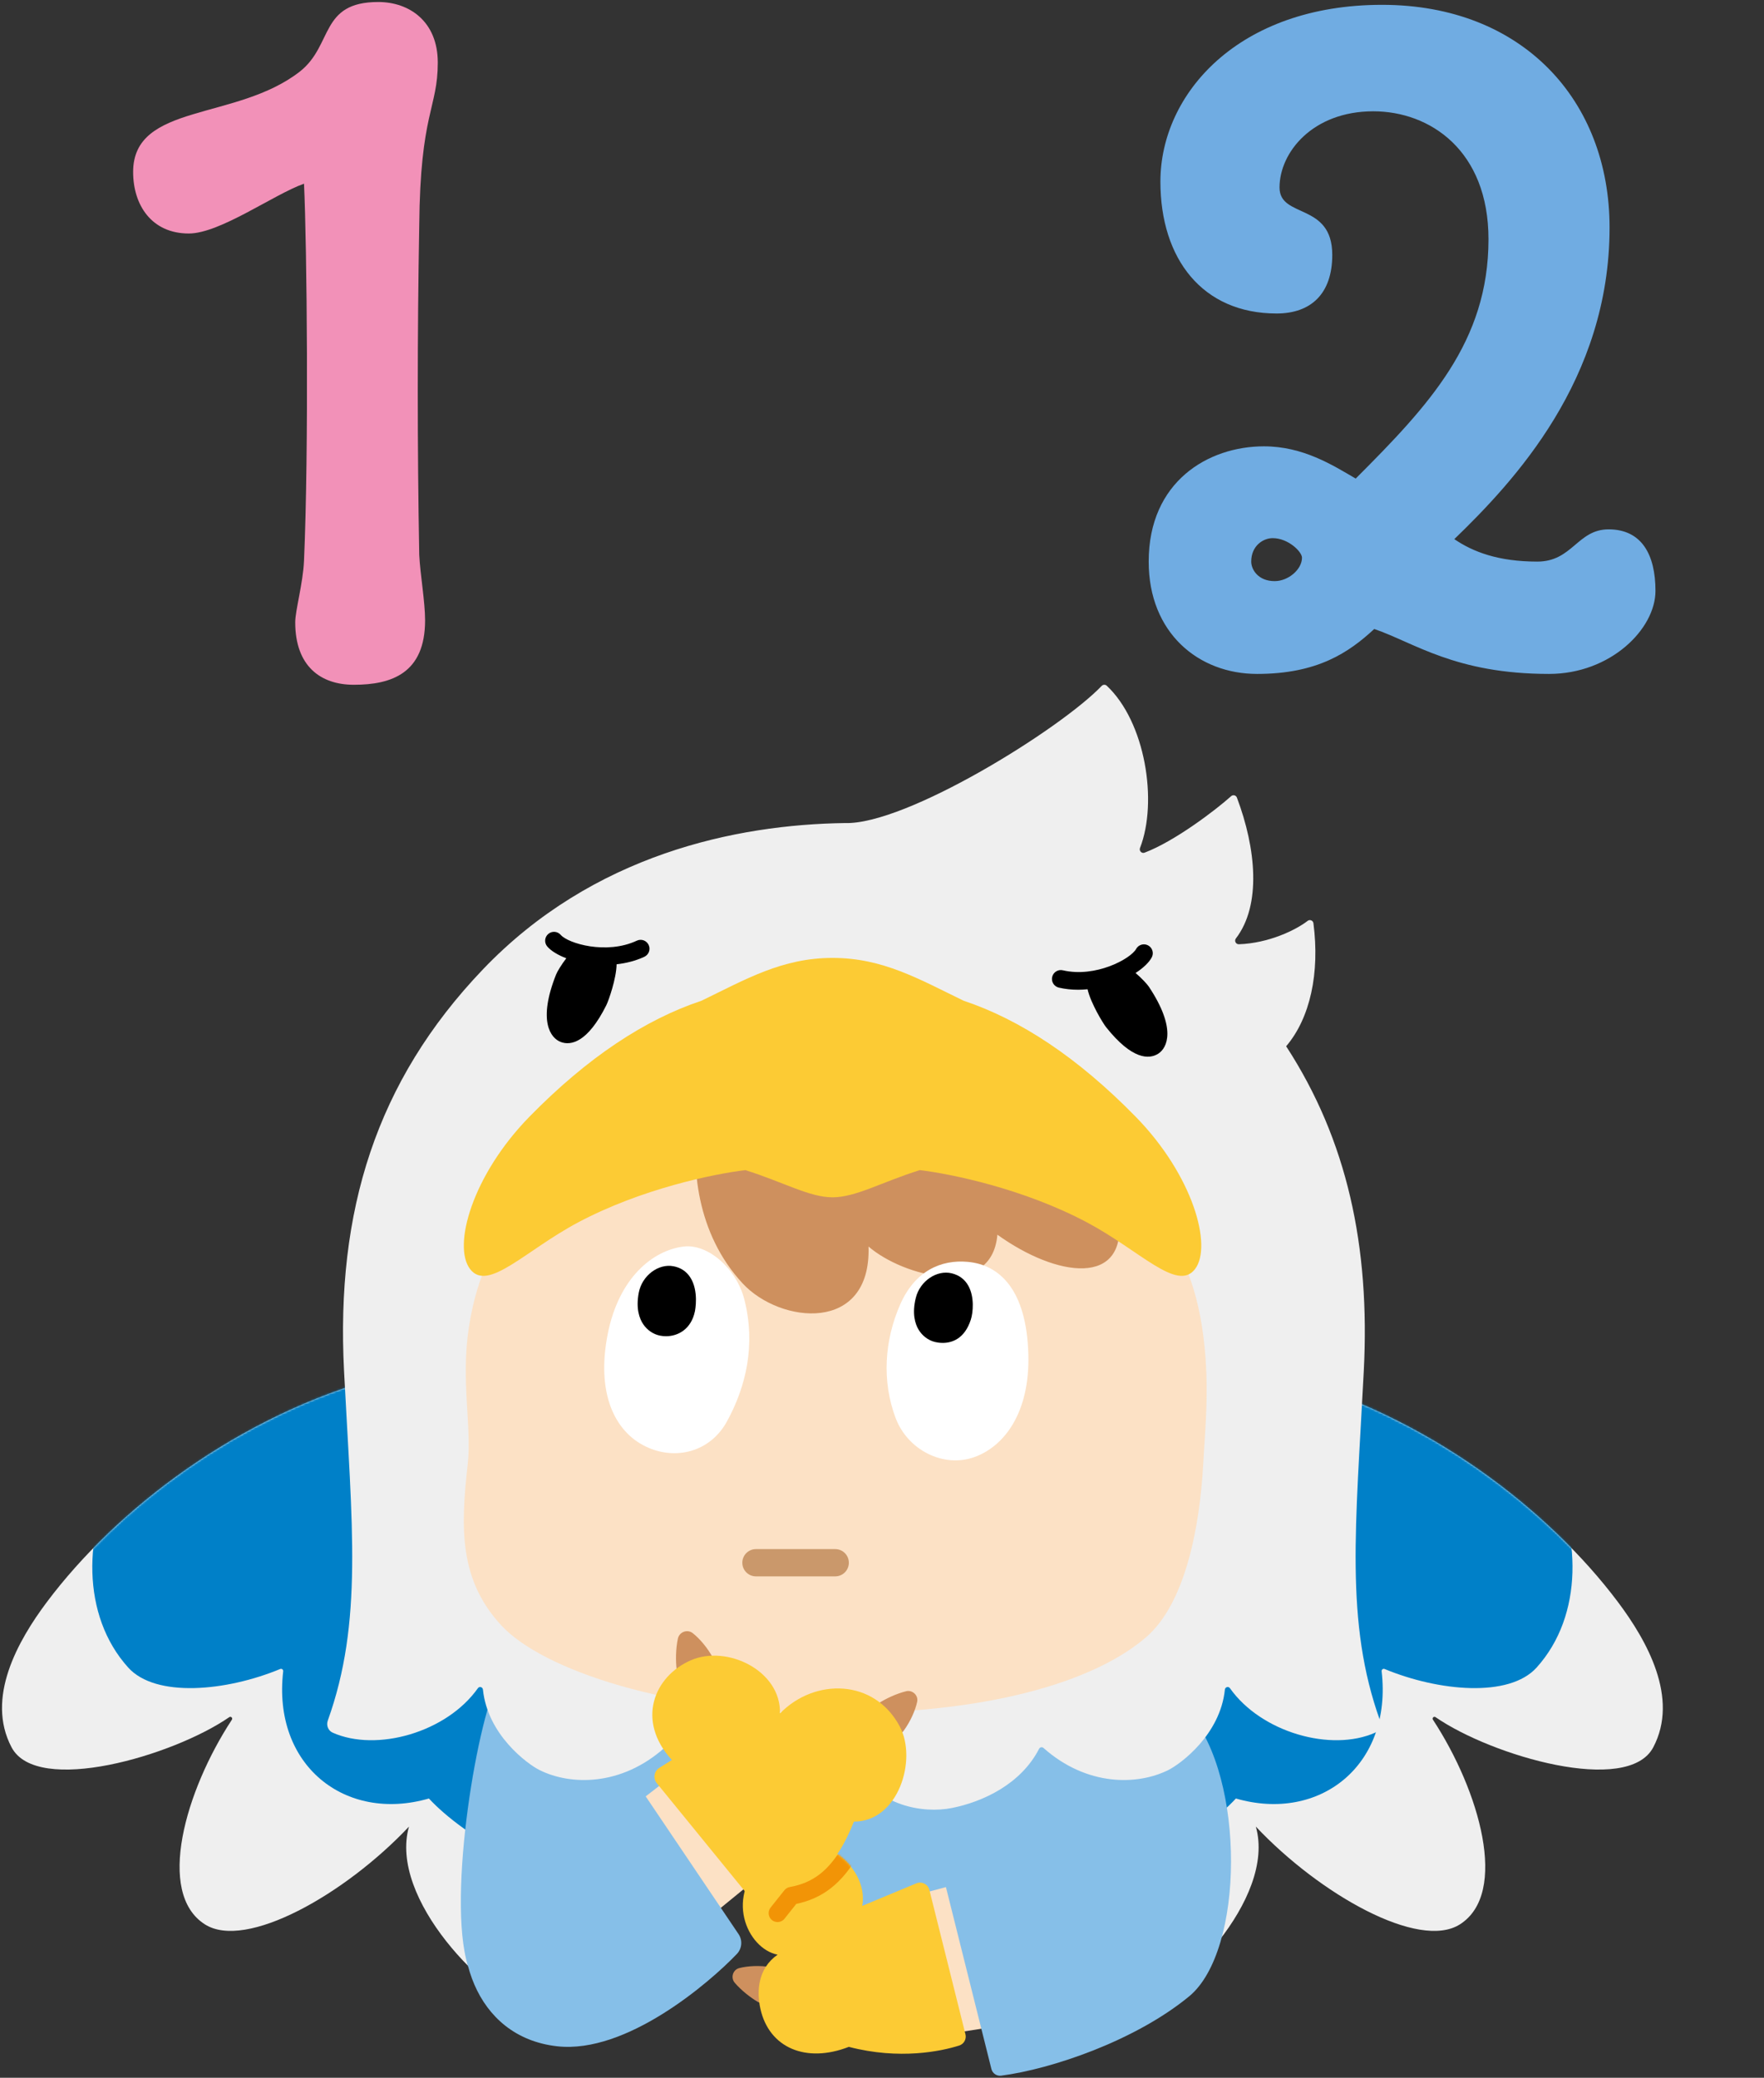
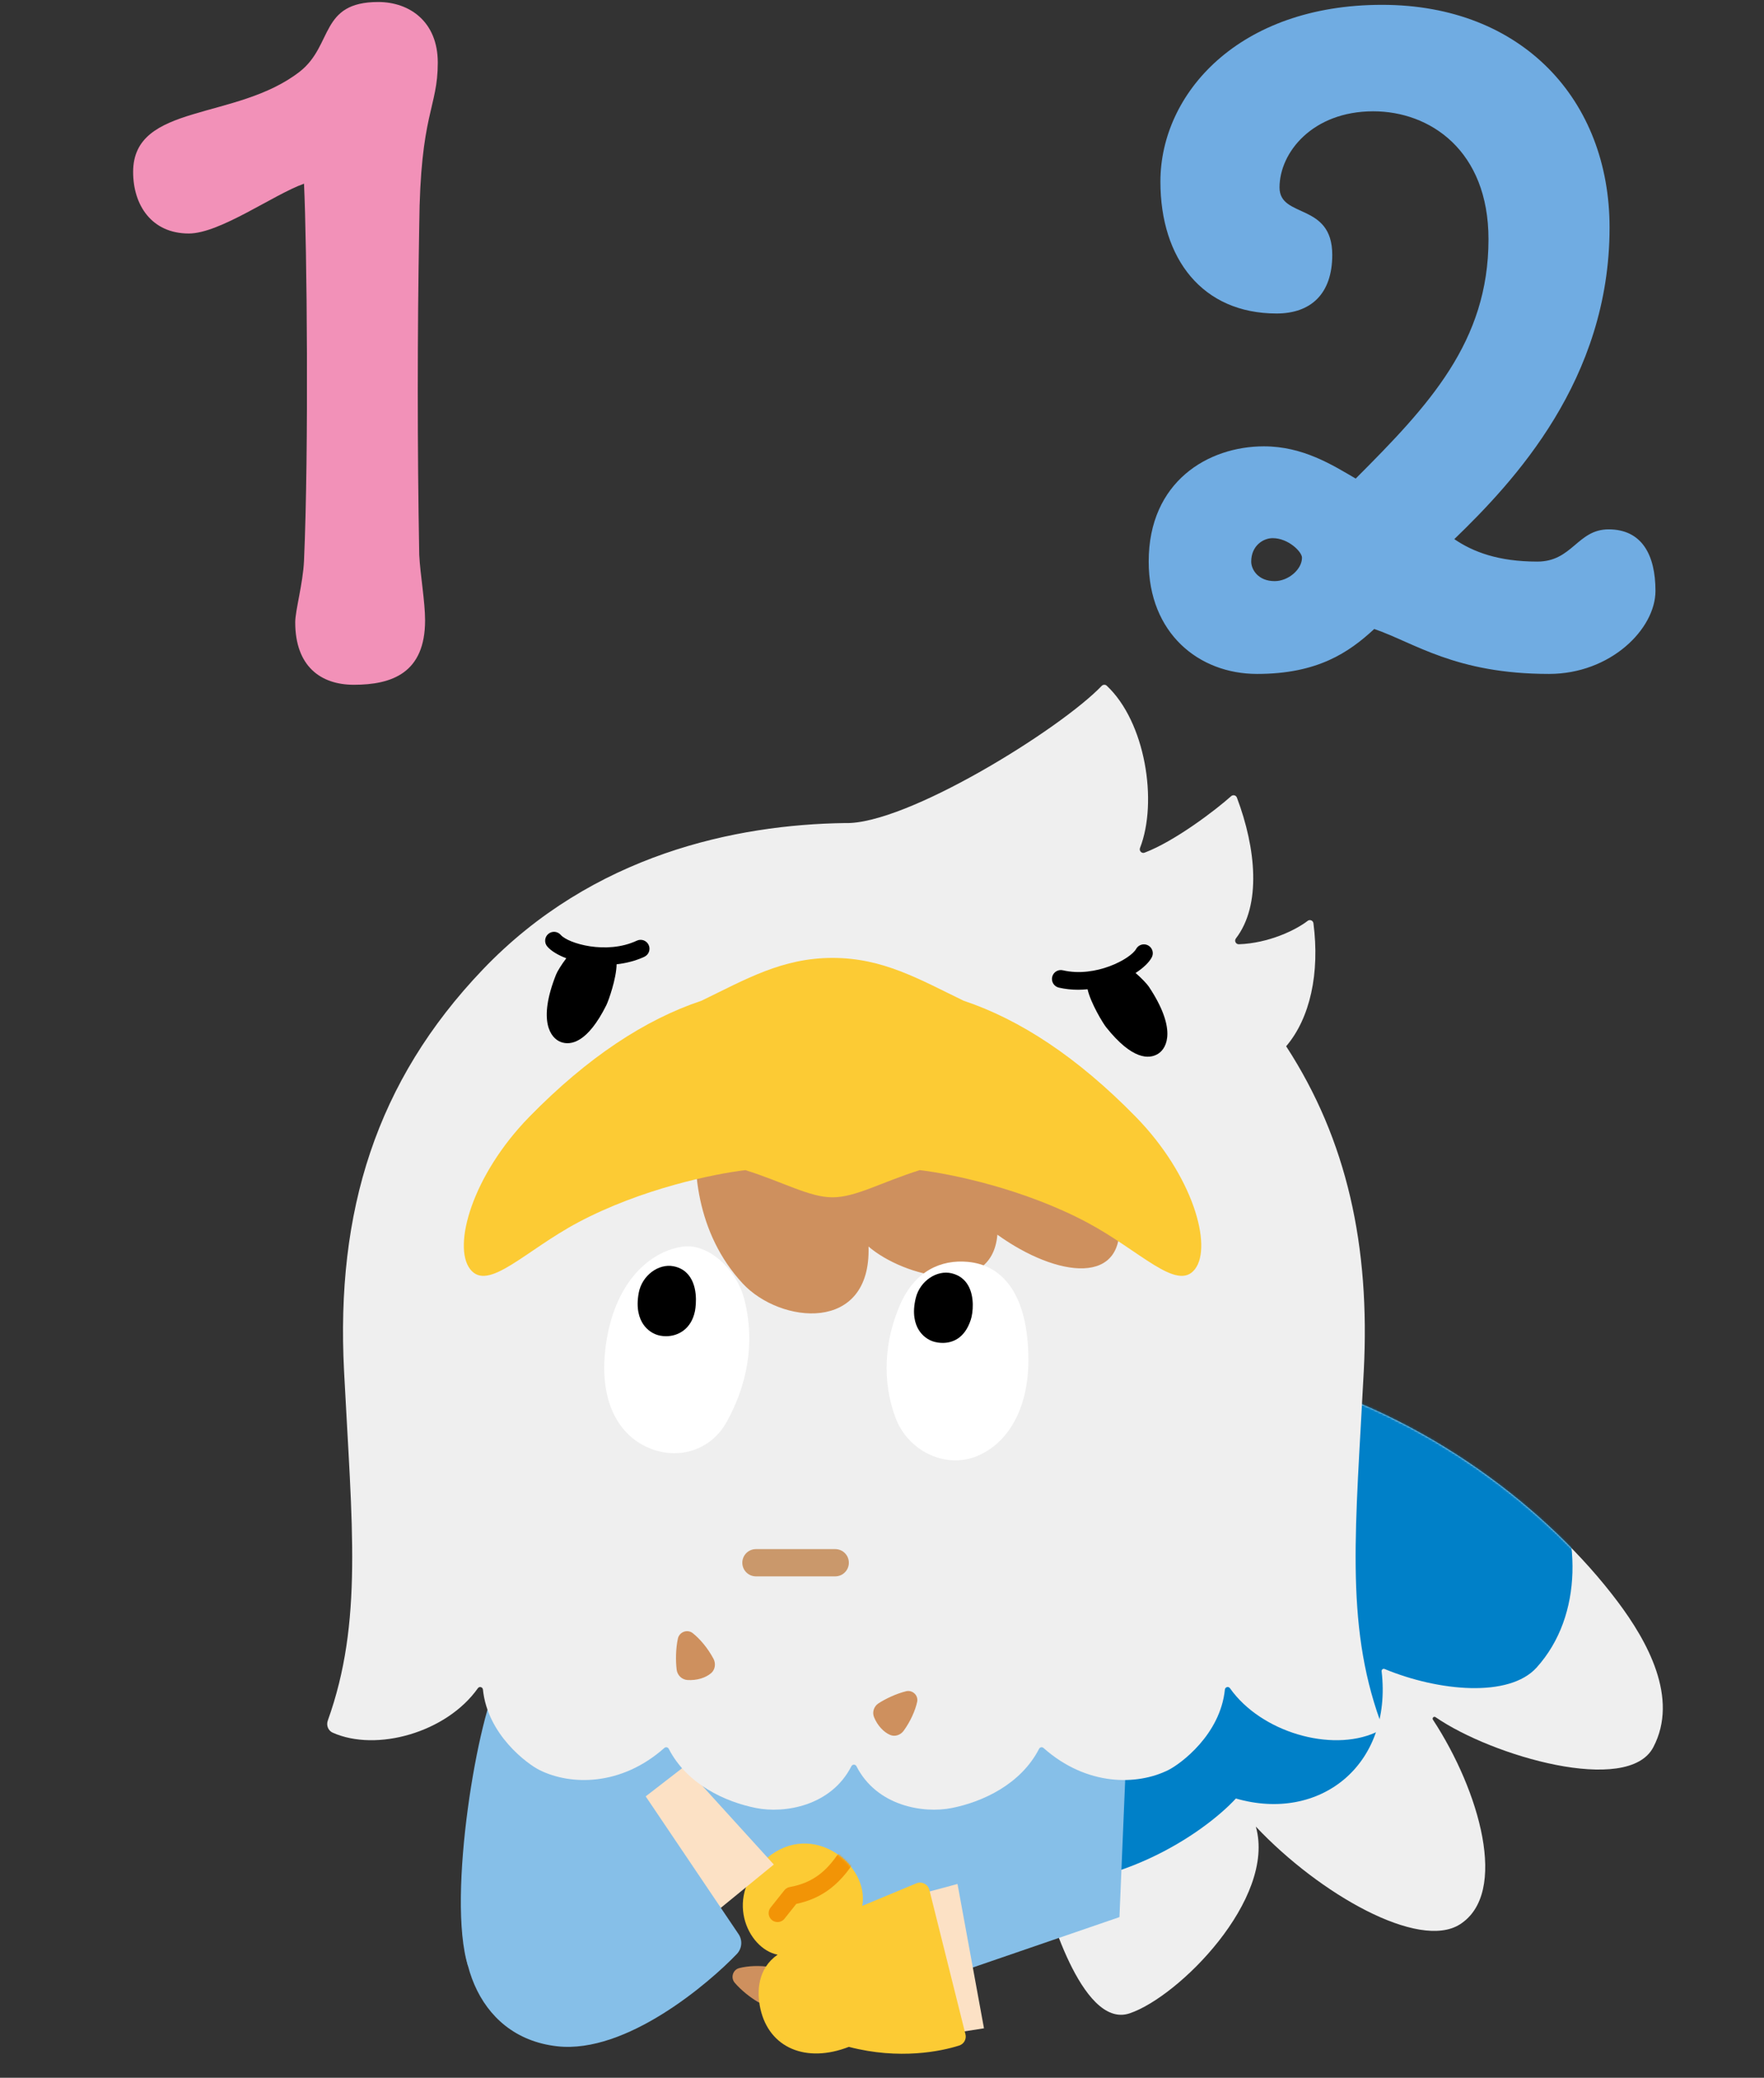
<svg xmlns="http://www.w3.org/2000/svg" width="879" height="1035" viewBox="0 0 879 1035" fill="none">
  <rect x="0" y="0" width="879" height="1035" fill="#333333" stroke="none" />
  <path d="M151.489 279.314C153.922 224.331 152.949 122.153 151.489 91.501C136.406 96.852 109.644 116.315 94.074 116.315C75.585 116.315 66.34 102.204 66.34 85.66C66.34 51.116 117.917 60.361 149.543 35.544C166.086 22.407 159.274 1 188.468 1C204.038 1 218.148 10.73 218.148 31.167C218.148 54.035 209.391 55.981 208.904 112.423C207.93 167.404 207.93 221.899 208.904 276.395C209.391 286.125 211.823 299.748 211.823 308.993C211.823 335.268 195.28 341.106 176.303 341.106C159.76 341.106 147.111 331.861 147.111 309.966C147.111 304.128 151.003 290.505 151.489 279.314Z" fill="#F291B8" />
  <path d="M626.4 335.701C597.206 335.701 572.391 315.265 572.391 279.747C572.391 239.85 602.071 222.333 629.806 222.333C649.268 222.333 663.865 231.578 675.543 238.389C712.034 201.896 741.715 170.271 741.715 119.182C741.715 74.904 712.521 55.441 684.301 55.441C654.134 55.441 637.59 75.878 637.59 93.392C637.59 108.964 663.865 100.692 663.865 126.966C663.865 146.43 653.161 156.16 636.13 156.16C599.152 156.16 578.23 128.912 578.23 90.473C578.23 46.684 617.155 2.406 688.68 2.406C758.744 2.406 802.049 50.088 802.049 113.344C802.049 189.246 754.366 239.85 724.685 268.556C733.931 274.882 746.581 279.747 766.044 279.747C783.56 279.747 785.992 263.691 801.562 263.691C818.105 263.691 824.918 276.34 824.918 294.343C824.918 313.319 802.535 335.701 771.882 335.701C725.172 335.701 704.737 320.133 684.788 313.319C672.137 324.998 656.567 335.701 626.4 335.701ZM634.184 268.068C629.319 268.068 623.481 271.963 623.481 279.747C623.481 283.64 626.887 289.478 635.157 289.478C641.97 289.478 648.781 283.64 648.781 277.801C648.781 274.882 641.97 268.068 634.184 268.068Z" fill="#70ACE2" />
-   <path d="M392.129 788.847C354.41 750.109 287.786 659.686 190.794 685.631C118.662 704.926 57.76 752.148 23.355 798.022C8.92 817.269 -7.227 845.807 5.77 870.401C18.436 894.366 86.057 874.807 114.249 855.362C115.087 854.784 116.103 855.786 115.544 856.638C92.326 892.04 77.663 943.028 102.105 958.58C122.533 971.578 171.935 943.683 203.792 909.885C193.6 945.95 242.275 994.769 266.741 1002.92C291.207 1011.08 308.376 945.837 308.376 945.837L385.723 857.148L392.129 788.847Z" fill="#EFEFEF" />
  <mask id="mask0_39_3" style="mask-type:luminance" maskUnits="userSpaceOnUse" x="1" y="681" width="392" height="323">
    <path d="M392.129 788.849C354.41 750.111 287.786 659.688 190.794 685.633C118.662 704.928 57.76 752.15 23.355 798.023C8.92 817.271 -7.227 845.809 5.77 870.402C18.436 894.367 86.057 874.808 114.249 855.364C115.087 854.786 116.103 855.788 115.544 856.639C92.326 892.042 77.663 943.03 102.105 958.581C122.533 971.579 171.935 943.684 203.792 909.886C193.6 945.952 242.275 994.771 266.741 1002.93C291.207 1011.08 308.376 945.839 308.376 945.839L385.723 857.15L392.129 788.849Z" fill="white" />
  </mask>
  <g mask="url(#mask0_39_3)">
-     <path d="M58.78 731.761C41.45 763.363 40.43 804.649 63.877 830.644C77.589 845.847 112.801 842.484 139.62 831.377C140.402 831.054 141.21 831.687 141.113 832.527C135.694 879.328 171.982 907.959 213.731 895.887C230.121 913.61 275.165 943.897 326.511 938.241L385.723 900.984L418.186 755.59L261.772 650.208L89.362 696.081L58.78 731.761Z" fill="#0080C8" />
-   </g>
+     </g>
  <path d="M437.45 788.847C475.169 750.109 541.793 659.686 638.785 685.631C710.917 704.926 771.819 752.148 806.224 798.022C820.659 817.269 836.806 845.807 823.809 870.401C811.143 894.366 743.522 874.807 715.33 855.362C714.492 854.784 713.476 855.786 714.035 856.638C737.253 892.04 751.916 943.028 727.474 958.58C707.046 971.578 657.644 943.683 625.787 909.885C635.979 945.95 587.304 994.769 562.838 1002.92C538.372 1011.08 521.203 945.837 521.203 945.837L443.856 857.148L437.45 788.847Z" fill="#EFEFEF" />
  <mask id="mask1_39_3" style="mask-type:luminance" maskUnits="userSpaceOnUse" x="437" y="681" width="392" height="323">
    <path d="M437.45 788.849C475.168 750.111 541.793 659.688 638.785 685.633C710.917 704.928 771.819 752.15 806.224 798.023C820.659 817.271 836.806 845.809 823.809 870.402C811.143 894.367 743.522 874.808 715.33 855.364C714.492 854.786 713.476 855.788 714.035 856.639C737.253 892.042 751.916 943.03 727.474 958.581C707.046 971.579 657.644 943.684 625.787 909.886C635.979 945.952 587.304 994.771 562.838 1002.93C538.372 1011.08 521.203 945.839 521.203 945.839L443.856 857.15L437.45 788.849Z" fill="white" />
  </mask>
  <g mask="url(#mask1_39_3)">
    <path d="M770.799 731.761C788.129 763.363 789.149 804.649 765.702 830.644C751.99 845.847 716.778 842.484 689.958 831.377C689.177 831.054 688.368 831.687 688.466 832.527C693.885 879.328 657.597 907.959 615.848 895.887C599.457 913.61 554.414 943.897 503.068 938.241L443.856 900.984L411.393 755.59L567.807 650.208L740.217 696.081L770.799 731.761Z" fill="#0080C8" />
  </g>
  <path d="M439.573 812.539L291.497 833.952L276.944 926.979L289.787 977.062L371.501 919.355L446.123 993.33L557.824 954.965L562.233 849.59L439.573 812.539Z" fill="#86BFE8" />
  <path d="M249.146 835.473C238.399 852.609 222.443 945.104 233.221 979.337L314.661 951.144L294.736 902.937C297.542 886.053 313.233 853.477 313.233 853.477L249.146 835.473Z" fill="#86BFE8" />
  <path d="M384.811 996.139C387.774 992.757 389.348 988.468 389.118 984.972C388.948 982.374 386.832 980.313 384.263 979.895C378.45 978.949 372.588 979.277 368.36 980.363C365.167 981.184 363.967 985.153 366.108 987.661C369.359 991.471 374 995.083 377.707 997.25C380.024 998.605 383.043 998.157 384.811 996.139Z" fill="#CE905E" />
  <path d="M456.233 1015.67L490.316 1010.36L477.127 938.463L442.498 947.725L456.233 1015.67Z" fill="#FCE1C5" />
  <path d="M481.089 1013.34L463.114 941.418C462.424 938.657 459.498 937.097 456.821 938.063L429.676 949.361C433.326 928.866 404.872 906.523 382.229 925.497C360.081 944.057 372.329 970.746 387.477 973.679C377.727 980.449 376.9 991.764 378.943 1000.78C383.33 1020.13 401.658 1027.89 422.98 1019.6C448.198 1026.19 469.133 1021.77 477.991 1018.93C480.339 1018.17 481.687 1015.73 481.089 1013.34Z" fill="#FCCB34" />
  <mask id="mask2_39_3" style="mask-type:luminance" maskUnits="userSpaceOnUse" x="370" y="918" width="112" height="106">
    <path d="M481.089 1013.34L463.114 941.419C462.423 938.658 459.498 937.099 456.821 938.065L429.676 949.362C433.326 928.868 404.872 906.524 382.229 925.499C360.081 944.059 372.329 970.748 387.477 973.68C377.727 980.45 376.899 991.765 378.943 1000.78C383.33 1020.13 401.658 1027.89 422.98 1019.6C448.198 1026.19 469.133 1021.77 477.991 1018.93C480.339 1018.17 481.687 1015.73 481.089 1013.34Z" fill="white" />
  </mask>
  <g mask="url(#mask2_39_3)">
    <path d="M387.445 957.433C386.477 957.433 385.502 957.117 384.686 956.469C382.768 954.942 382.45 952.152 383.975 950.234L390.85 941.593C391.521 940.75 392.475 940.179 393.535 939.989C405.125 937.899 412.824 931.958 420.108 919.485C421.342 917.367 424.061 916.654 426.176 917.891C428.293 919.126 429.006 921.844 427.771 923.959C419.478 938.161 410.138 945.553 396.778 948.394L390.92 955.758C390.044 956.86 388.75 957.433 387.445 957.433Z" fill="#F29406" />
  </g>
-   <path d="M580.574 861.606C581.097 861.874 592.343 853.032 592.727 853.477C620.495 885.64 620.217 971.676 592.529 994.459C565.668 1016.56 524.024 1030.67 498.882 1033.95C496.646 1034.24 494.562 1032.8 494.015 1030.62L469.711 933.422C469.113 931.028 470.57 928.611 472.969 928.035C481.536 925.981 500.367 921.174 507.38 917.043C516.584 911.621 520.276 880.209 516.93 865.11C515.995 860.89 555.291 854.864 563.285 853.683C564.2 853.547 565.13 853.701 565.953 854.122L580.574 861.606Z" fill="#86BFE8" />
  <path d="M359.089 950.423L385.588 928.773L341.114 879.852L314.661 900.308L359.089 950.423Z" fill="#FCE1C5" />
  <path d="M319.397 891.339L368.026 963.442C370.1 966.517 369.746 970.639 367.186 973.32C353.533 987.618 312.184 1023.2 277.617 1019.31C235.999 1014.62 223.603 969.834 234.789 936.299C246.587 900.928 315.205 886.168 319.397 891.339Z" fill="#86BFE8" />
  <path d="M679.573 682.901C682.754 620.871 671.29 567.894 640.891 521.174C652.882 507.117 657.702 484.646 654.481 459.886C654.304 458.524 652.7 457.861 651.614 458.703C645.718 463.278 632.227 469.832 617.342 470.36C615.81 470.414 614.923 468.665 615.856 467.449C628.6 450.84 625.919 422.662 616.343 397.296C615.9 396.123 614.411 395.756 613.478 396.594C605.696 403.582 585.313 419.079 570.334 424.739C568.884 425.287 567.508 423.83 568.071 422.386C577.039 399.382 570.762 359.608 551.483 341.571C550.758 340.893 549.619 340.977 548.934 341.694C528.524 363.068 451.43 411.044 420.931 409.987C367.129 410.754 295.507 425.363 240.431 483.095C187.342 538.745 167.359 603.386 171.437 682.901C175.408 760.333 180.935 807.989 163.334 857.081C162.495 859.421 163.502 862.074 165.773 863.087C187.629 872.845 222.549 862.994 238.118 840.958C238.877 839.883 240.517 840.329 240.651 841.639C242.955 864.169 262.806 878.692 268.791 881.687C284.284 889.439 309.501 889.829 331.036 870.711C331.735 870.09 332.806 870.294 333.234 871.126C342.352 888.857 361.392 897.558 376.684 900.616C391.005 903.479 414.152 899.622 424.256 879.792C424.773 878.778 426.237 878.778 426.754 879.792C436.858 899.622 460.005 903.479 474.326 900.616C489.618 897.558 508.658 888.857 517.776 871.126C518.204 870.294 519.275 870.09 519.975 870.711C541.509 889.829 566.726 889.439 582.219 881.687C588.204 878.692 608.055 864.169 610.359 841.639C610.493 840.329 612.133 839.883 612.892 840.958C628.461 862.994 663.381 872.845 685.237 863.087C687.508 862.074 688.515 859.421 687.676 857.081C670.075 807.989 675.602 760.333 679.573 682.901Z" fill="#EFEFEF" />
-   <path d="M416.323 853.476C499.928 853.476 548.734 835.005 571.254 815.408C590.397 798.749 597.792 761.64 599.565 729.191C600.546 711.236 603.139 687.763 598.97 660.957C594.8 634.15 585.27 617.092 573.953 604.907L416.323 543.983L258.694 604.907C247.377 617.092 237.847 634.15 233.677 660.957C229.508 687.763 235.167 710.8 233.082 729.191C229.419 761.481 228.865 786.983 249.759 809.611C270.011 831.543 332.719 853.476 416.323 853.476Z" fill="#FCE1C5" />
  <path d="M348.104 555.476C343.916 581.066 347.215 614.566 369.972 639.226C388.704 659.524 434.181 664.351 432.785 620.935C450.004 635.824 494.202 647.601 496.994 615.032C526.772 636.434 561.668 641.087 557.48 606.644C551.904 560.781 503.973 528.489 503.973 528.489L436.507 519.649L348.104 555.476Z" fill="#CE905E" />
  <path d="M414.86 596.418C426.403 596.418 439.254 588.859 458.317 582.871C474.299 584.791 510.1 592.186 541.542 608.856C567.945 622.855 586.566 643.725 595.445 632.207C604.324 620.689 594.405 585.425 565.984 556.354C537.058 526.768 508.312 507.874 480.167 498.492C457.923 487.72 439.912 477.163 414.86 477.163C389.807 477.163 371.796 487.72 349.553 498.492C321.408 507.874 292.661 526.768 263.736 556.354C235.314 585.425 225.396 620.689 234.275 632.207C243.154 643.725 261.774 622.855 288.177 608.856C319.62 592.186 355.42 584.791 371.403 582.871C390.465 588.859 403.317 596.418 414.86 596.418Z" fill="#FCCB34" />
  <path d="M340.756 620.934C325.365 622.753 308.326 636.446 302.804 664.629C297.168 693.393 305.833 712.875 321.78 720.559C336.476 727.641 353.838 723.366 362.229 708.075C371.821 690.597 376.628 669.804 370.915 647.331C366.984 631.87 352.773 619.514 340.756 620.934Z" fill="white" />
  <path d="M343.847 636.127C341.921 633.238 339.134 631.428 335.56 630.749C328.002 629.327 319.935 635.443 318.31 643.863C316.755 651.918 318.665 656.905 320.542 659.67C322.552 662.635 325.627 664.701 328.976 665.337C329.922 665.518 330.895 665.611 331.878 665.611C337.987 665.611 344.418 662.006 346.263 653.26C346.351 652.84 348.375 642.927 343.847 636.127Z" fill="black" />
  <path d="M482.3 628.574C497.963 630.024 511.596 642.311 512.429 674.845C513.163 703.458 500.625 720.488 485.375 725.871C470.054 731.279 452.293 722.325 446.268 706.309C439.381 688.002 440.666 667.745 448.589 649.742C455.918 633.087 468.872 627.33 482.3 628.574Z" fill="white" />
  <path d="M482.531 640.49C480.744 637.278 477.967 635.19 474.279 634.283C466.794 632.441 458.423 638.135 456.353 646.458C454.371 654.415 456.012 659.497 457.737 662.358C459.587 665.427 462.547 667.655 465.858 668.471C466.701 668.679 468.089 668.938 469.749 668.938C474.196 668.938 480.596 667.08 483.745 657.4C484.913 653.807 485.618 646.039 482.531 640.49Z" fill="black" />
  <path d="M416.192 785.232H376.684C372.934 785.232 369.895 782.193 369.895 778.443C369.895 774.693 372.934 771.654 376.684 771.654H416.192C419.942 771.654 422.981 774.693 422.981 778.443C422.981 782.193 419.942 785.232 416.192 785.232Z" fill="#CA986B" />
  <path d="M323.225 470.708C322.191 468.492 319.557 467.535 317.341 468.572C302.14 475.681 283.07 469.941 279.424 465.709C277.825 463.858 275.033 463.648 273.183 465.245C271.33 466.841 271.122 469.636 272.716 471.487C274.634 473.713 278.006 475.742 282.186 477.346C279.717 480.573 277.685 483.952 277.091 485.448C267.882 508.629 274.381 517.125 279.411 519.032C284.441 520.939 292.801 519.366 302.11 500.766C303.257 498.476 307.14 487.452 307.253 480.338C311.994 479.799 316.721 478.636 321.093 476.592C323.306 475.556 324.263 472.922 323.225 470.708Z" fill="black" />
  <path d="M572.493 491.526C571.603 490.189 568.927 487.311 565.852 484.669C569.619 482.234 572.469 479.54 573.887 476.963C575.066 474.82 574.286 472.129 572.141 470.951C570.011 469.77 567.311 470.55 566.131 472.695C563.435 477.592 545.967 487.148 529.622 483.334C527.239 482.779 524.862 484.262 524.307 486.639C523.75 489.019 525.231 491.4 527.611 491.956C530.778 492.695 534.023 493.026 537.256 493.026C538.822 493.026 540.379 492.926 541.929 492.779C543.516 499.714 549.585 509.683 551.179 511.685C564.133 527.959 572.636 527.77 577.164 524.864C581.692 521.959 586.293 512.303 572.493 491.526Z" fill="black" />
  <path d="M342.538 836.863C347.164 837.176 351.663 835.784 354.385 833.41C356.408 831.646 356.775 828.622 355.511 826.255C352.651 820.898 348.717 816.298 345.183 813.512C342.513 811.407 338.509 812.906 337.792 816.229C336.702 821.277 336.643 827.34 337.184 831.734C337.523 834.48 339.777 836.675 342.538 836.863Z" fill="#CE905E" />
  <path d="M435.525 855.346C437.212 859.515 440.334 862.85 443.559 864.219C445.955 865.235 448.748 864.273 450.278 862.167C453.739 857.402 456.084 852.02 457.016 847.756C457.721 844.535 454.716 841.677 451.513 842.46C446.648 843.649 441.334 846.168 437.73 848.502C435.478 849.961 434.518 852.859 435.525 855.346Z" fill="#CE905E" />
-   <path d="M334.792 876.692C316.77 857.029 325.959 834.913 344.357 826.982C362.317 819.239 389.234 832.2 388.659 853.502C406.044 835.703 435.826 836.23 448.405 860.101C457.12 876.64 447.649 907.401 425.505 907.401C417.07 928.508 407.696 937.153 391.775 940.122L384.672 948.852C382.61 951.386 378.74 951.388 376.676 948.855L327.276 888.248C325.318 885.846 325.906 882.272 328.531 880.624L334.792 876.692Z" fill="#FCCB34" />
</svg>